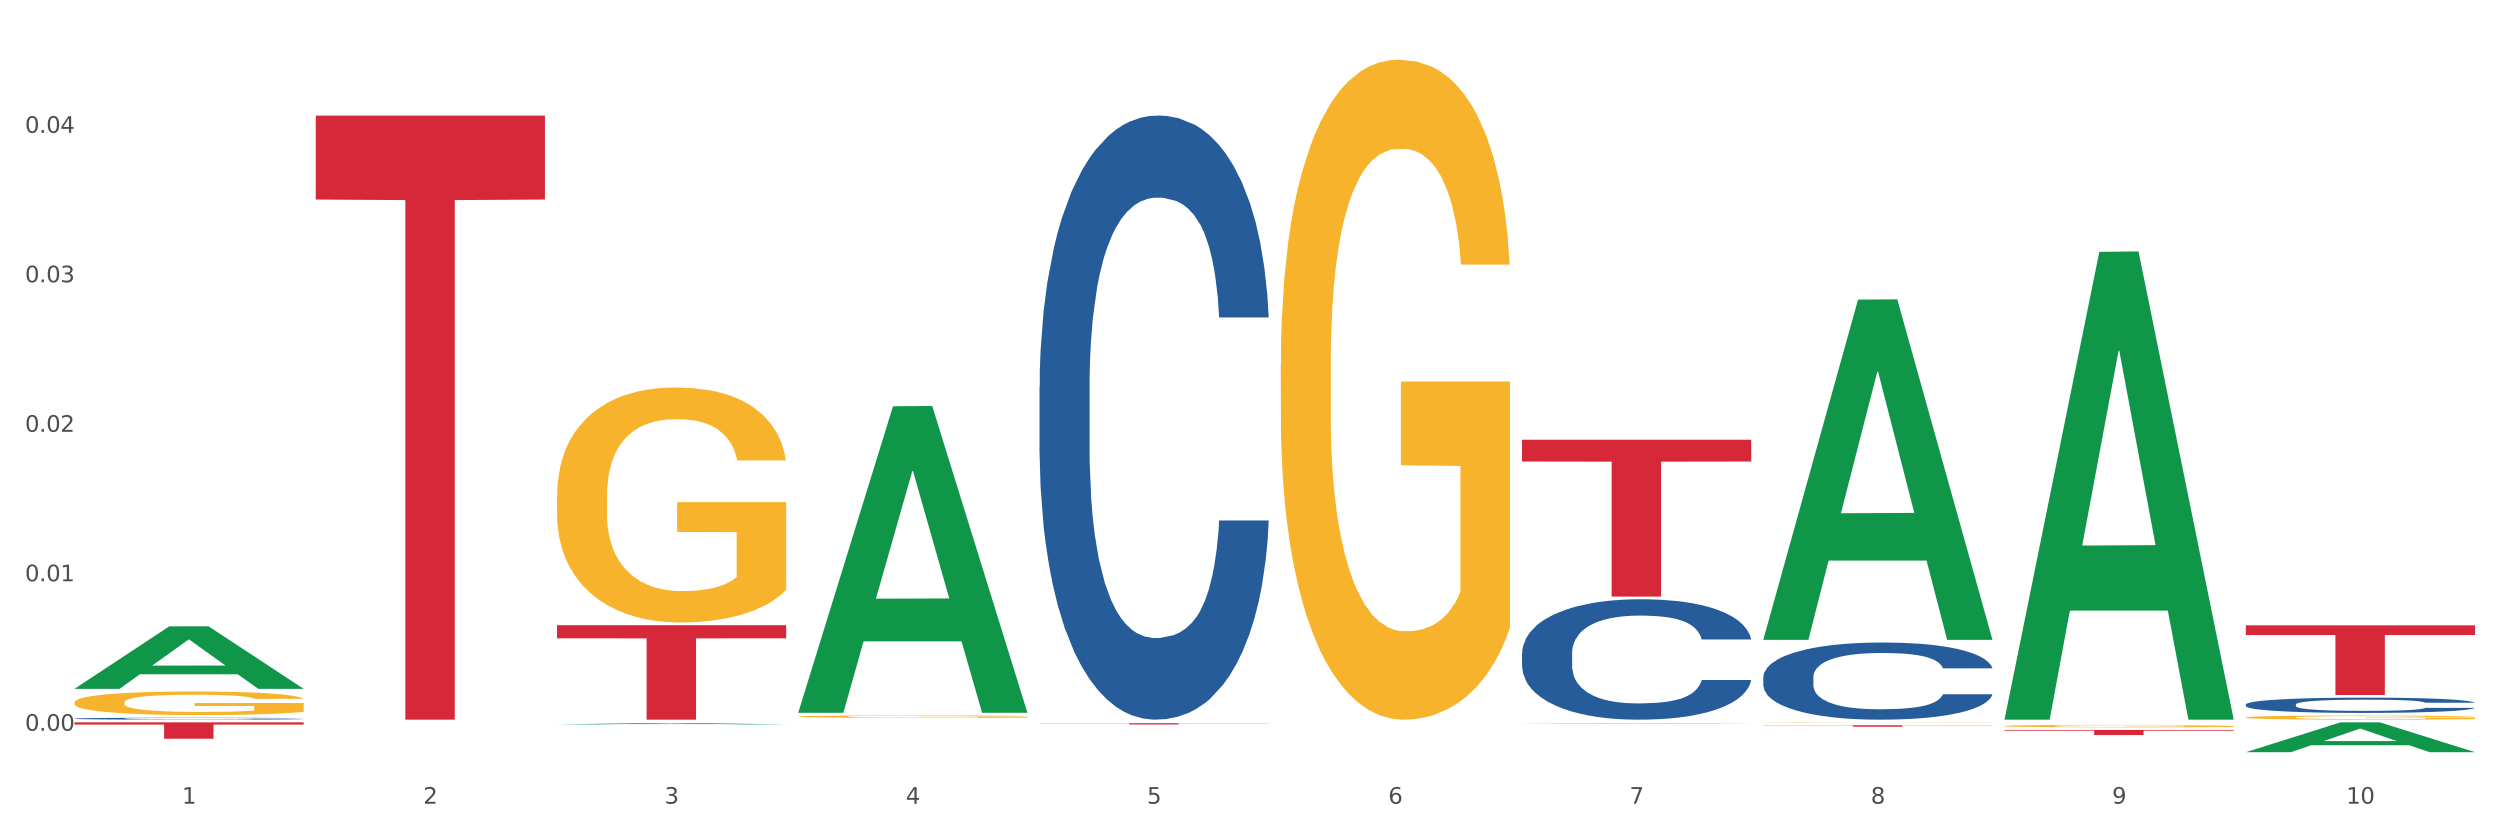
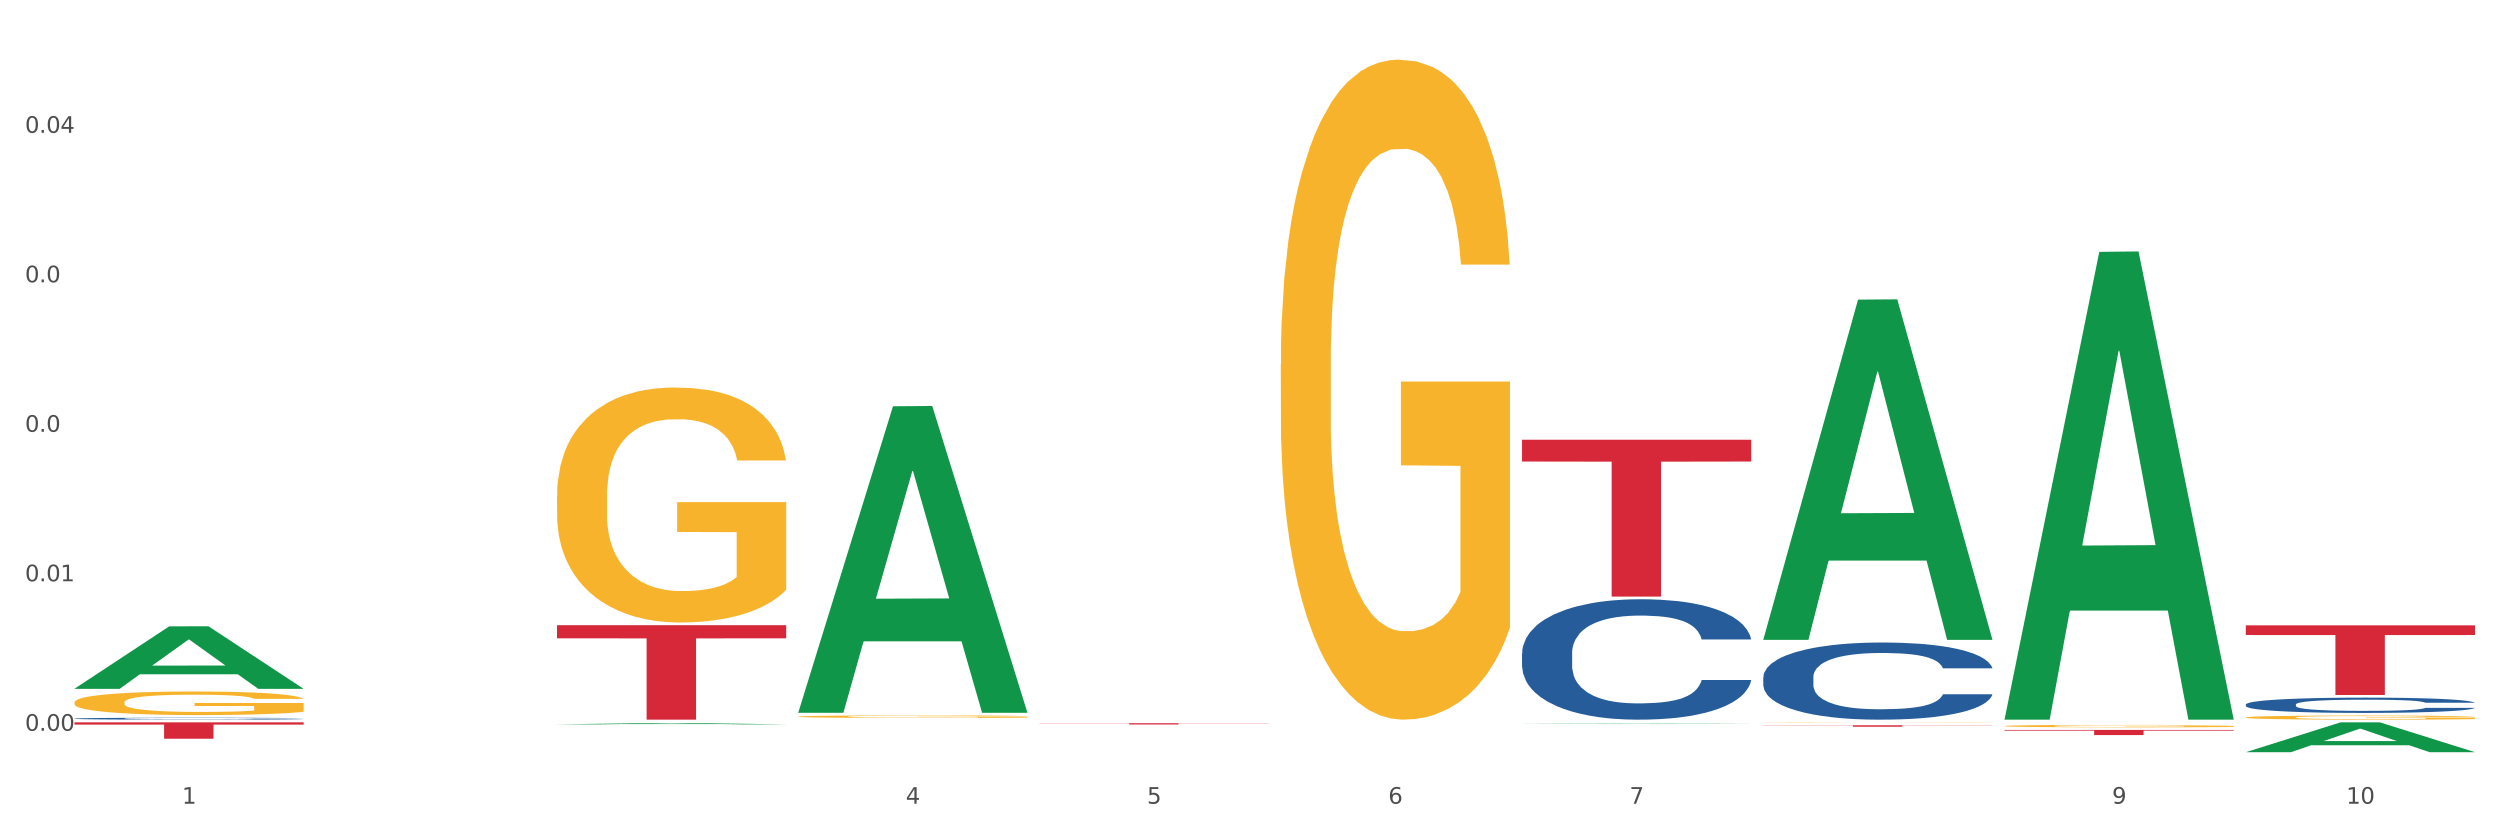
<svg xmlns="http://www.w3.org/2000/svg" xmlns:xlink="http://www.w3.org/1999/xlink" width="1080pt" height="360pt" viewBox="0 0 1080 360" version="1.1">
  <rect x="0" y="0" width="1080" height="360" fill="#333333" stroke="none" />
  <defs>
    <style type="text/css">*{stroke-linejoin: round; stroke-linecap: butt}</style>
  </defs>
  <g id="figure_1">
    <g id="patch_1">
      <path d="M 0 360  L 1080 360  L 1080 0  L 0 0  z " style="fill: #ffffff; stroke: #ffffff; stroke-linejoin: miter" />
    </g>
    <g id="axes_1">
      <g id="matplotlib.axis_1">
        <g id="xtick_1">
          <g id="text_1">
            <g style="fill: #4d4d4d" transform="translate(78.627 347.204) scale(0.096 -0.096)">
              <defs>
                <path id="DejaVuSans-31" d="M 794 531  L 1825 531  L 1825 4091  L 703 3866  L 703 4441  L 1819 4666  L 2450 4666  L 2450 531  L 3481 531  L 3481 0  L 794 0  L 794 531  z " transform="scale(0.016)" />
              </defs>
              <use xlink:href="#DejaVuSans-31" />
            </g>
          </g>
        </g>
        <g id="xtick_2">
          <g id="text_2">
            <g style="fill: #4d4d4d" transform="translate(182.851 347.204) scale(0.096 -0.096)">
              <defs>
-                 <path id="DejaVuSans-32" d="M 1228 531  L 3431 531  L 3431 0  L 469 0  L 469 531  Q 828 903 1448 1529  Q 2069 2156 2228 2338  Q 2531 2678 2651 2914  Q 2772 3150 2772 3378  Q 2772 3750 2511 3984  Q 2250 4219 1831 4219  Q 1534 4219 1204 4116  Q 875 4013 500 3803  L 500 4441  Q 881 4594 1212 4672  Q 1544 4750 1819 4750  Q 2544 4750 2975 4387  Q 3406 4025 3406 3419  Q 3406 3131 3298 2873  Q 3191 2616 2906 2266  Q 2828 2175 2409 1742  Q 1991 1309 1228 531  z " transform="scale(0.016)" />
-               </defs>
+                 </defs>
              <use xlink:href="#DejaVuSans-32" />
            </g>
          </g>
        </g>
        <g id="xtick_3">
          <g id="text_3">
            <g style="fill: #4d4d4d" transform="translate(287.074 347.204) scale(0.096 -0.096)">
              <defs>
-                 <path id="DejaVuSans-33" d="M 2597 2516  Q 3050 2419 3304 2112  Q 3559 1806 3559 1356  Q 3559 666 3084 287  Q 2609 -91 1734 -91  Q 1441 -91 1130 -33  Q 819 25 488 141  L 488 750  Q 750 597 1062 519  Q 1375 441 1716 441  Q 2309 441 2620 675  Q 2931 909 2931 1356  Q 2931 1769 2642 2001  Q 2353 2234 1838 2234  L 1294 2234  L 1294 2753  L 1863 2753  Q 2328 2753 2575 2939  Q 2822 3125 2822 3475  Q 2822 3834 2567 4026  Q 2313 4219 1838 4219  Q 1578 4219 1281 4162  Q 984 4106 628 3988  L 628 4550  Q 988 4650 1302 4700  Q 1616 4750 1894 4750  Q 2613 4750 3031 4423  Q 3450 4097 3450 3541  Q 3450 3153 3228 2886  Q 3006 2619 2597 2516  z " transform="scale(0.016)" />
-               </defs>
+                 </defs>
              <use xlink:href="#DejaVuSans-33" />
            </g>
          </g>
        </g>
        <g id="xtick_4">
          <g id="text_4">
            <g style="fill: #4d4d4d" transform="translate(391.298 347.204) scale(0.096 -0.096)">
              <defs>
                <path id="DejaVuSans-34" d="M 2419 4116  L 825 1625  L 2419 1625  L 2419 4116  z M 2253 4666  L 3047 4666  L 3047 1625  L 3713 1625  L 3713 1100  L 3047 1100  L 3047 0  L 2419 0  L 2419 1100  L 313 1100  L 313 1709  L 2253 4666  z " transform="scale(0.016)" />
              </defs>
              <use xlink:href="#DejaVuSans-34" />
            </g>
          </g>
        </g>
        <g id="xtick_5">
          <g id="text_5">
            <g style="fill: #4d4d4d" transform="translate(495.522 347.204) scale(0.096 -0.096)">
              <defs>
                <path id="DejaVuSans-35" d="M 691 4666  L 3169 4666  L 3169 4134  L 1269 4134  L 1269 2991  Q 1406 3038 1543 3061  Q 1681 3084 1819 3084  Q 2600 3084 3056 2656  Q 3513 2228 3513 1497  Q 3513 744 3044 326  Q 2575 -91 1722 -91  Q 1428 -91 1123 -41  Q 819 9 494 109  L 494 744  Q 775 591 1075 516  Q 1375 441 1709 441  Q 2250 441 2565 725  Q 2881 1009 2881 1497  Q 2881 1984 2565 2268  Q 2250 2553 1709 2553  Q 1456 2553 1204 2497  Q 953 2441 691 2322  L 691 4666  z " transform="scale(0.016)" />
              </defs>
              <use xlink:href="#DejaVuSans-35" />
            </g>
          </g>
        </g>
        <g id="xtick_6">
          <g id="text_6">
            <g style="fill: #4d4d4d" transform="translate(599.745 347.204) scale(0.096 -0.096)">
              <defs>
                <path id="DejaVuSans-36" d="M 2113 2584  Q 1688 2584 1439 2293  Q 1191 2003 1191 1497  Q 1191 994 1439 701  Q 1688 409 2113 409  Q 2538 409 2786 701  Q 3034 994 3034 1497  Q 3034 2003 2786 2293  Q 2538 2584 2113 2584  z M 3366 4563  L 3366 3988  Q 3128 4100 2886 4159  Q 2644 4219 2406 4219  Q 1781 4219 1451 3797  Q 1122 3375 1075 2522  Q 1259 2794 1537 2939  Q 1816 3084 2150 3084  Q 2853 3084 3261 2657  Q 3669 2231 3669 1497  Q 3669 778 3244 343  Q 2819 -91 2113 -91  Q 1303 -91 875 529  Q 447 1150 447 2328  Q 447 3434 972 4092  Q 1497 4750 2381 4750  Q 2619 4750 2861 4703  Q 3103 4656 3366 4563  z " transform="scale(0.016)" />
              </defs>
              <use xlink:href="#DejaVuSans-36" />
            </g>
          </g>
        </g>
        <g id="xtick_7">
          <g id="text_7">
            <g style="fill: #4d4d4d" transform="translate(703.969 347.204) scale(0.096 -0.096)">
              <defs>
                <path id="DejaVuSans-37" d="M 525 4666  L 3525 4666  L 3525 4397  L 1831 0  L 1172 0  L 2766 4134  L 525 4134  L 525 4666  z " transform="scale(0.016)" />
              </defs>
              <use xlink:href="#DejaVuSans-37" />
            </g>
          </g>
        </g>
        <g id="xtick_8">
          <g id="text_8">
            <g style="fill: #4d4d4d" transform="translate(808.193 347.204) scale(0.096 -0.096)">
              <defs>
-                 <path id="DejaVuSans-38" d="M 2034 2216  Q 1584 2216 1326 1975  Q 1069 1734 1069 1313  Q 1069 891 1326 650  Q 1584 409 2034 409  Q 2484 409 2743 651  Q 3003 894 3003 1313  Q 3003 1734 2745 1975  Q 2488 2216 2034 2216  z M 1403 2484  Q 997 2584 770 2862  Q 544 3141 544 3541  Q 544 4100 942 4425  Q 1341 4750 2034 4750  Q 2731 4750 3128 4425  Q 3525 4100 3525 3541  Q 3525 3141 3298 2862  Q 3072 2584 2669 2484  Q 3125 2378 3379 2068  Q 3634 1759 3634 1313  Q 3634 634 3220 271  Q 2806 -91 2034 -91  Q 1263 -91 848 271  Q 434 634 434 1313  Q 434 1759 690 2068  Q 947 2378 1403 2484  z M 1172 3481  Q 1172 3119 1398 2916  Q 1625 2713 2034 2713  Q 2441 2713 2670 2916  Q 2900 3119 2900 3481  Q 2900 3844 2670 4047  Q 2441 4250 2034 4250  Q 1625 4250 1398 4047  Q 1172 3844 1172 3481  z " transform="scale(0.016)" />
-               </defs>
+                 </defs>
              <use xlink:href="#DejaVuSans-38" />
            </g>
          </g>
        </g>
        <g id="xtick_9">
          <g id="text_9">
            <g style="fill: #4d4d4d" transform="translate(912.416 347.204) scale(0.096 -0.096)">
              <defs>
                <path id="DejaVuSans-39" d="M 703 97  L 703 672  Q 941 559 1184 500  Q 1428 441 1663 441  Q 2288 441 2617 861  Q 2947 1281 2994 2138  Q 2813 1869 2534 1725  Q 2256 1581 1919 1581  Q 1219 1581 811 2004  Q 403 2428 403 3163  Q 403 3881 828 4315  Q 1253 4750 1959 4750  Q 2769 4750 3195 4129  Q 3622 3509 3622 2328  Q 3622 1225 3098 567  Q 2575 -91 1691 -91  Q 1453 -91 1209 -44  Q 966 3 703 97  z M 1959 2075  Q 2384 2075 2632 2365  Q 2881 2656 2881 3163  Q 2881 3666 2632 3958  Q 2384 4250 1959 4250  Q 1534 4250 1286 3958  Q 1038 3666 1038 3163  Q 1038 2656 1286 2365  Q 1534 2075 1959 2075  z " transform="scale(0.016)" />
              </defs>
              <use xlink:href="#DejaVuSans-39" />
            </g>
          </g>
        </g>
        <g id="xtick_10">
          <g id="text_10">
            <g style="fill: #4d4d4d" transform="translate(1013.586 347.204) scale(0.096 -0.096)">
              <defs>
                <path id="DejaVuSans-30" d="M 2034 4250  Q 1547 4250 1301 3770  Q 1056 3291 1056 2328  Q 1056 1369 1301 889  Q 1547 409 2034 409  Q 2525 409 2770 889  Q 3016 1369 3016 2328  Q 3016 3291 2770 3770  Q 2525 4250 2034 4250  z M 2034 4750  Q 2819 4750 3233 4129  Q 3647 3509 3647 2328  Q 3647 1150 3233 529  Q 2819 -91 2034 -91  Q 1250 -91 836 529  Q 422 1150 422 2328  Q 422 3509 836 4129  Q 1250 4750 2034 4750  z " transform="scale(0.016)" />
              </defs>
              <use xlink:href="#DejaVuSans-31" />
              <use xlink:href="#DejaVuSans-30" transform="translate(63.623 0)" />
            </g>
          </g>
        </g>
        <g id="xtick_11" />
        <g id="xtick_12" />
        <g id="xtick_13" />
        <g id="xtick_14" />
        <g id="xtick_15" />
        <g id="xtick_16" />
        <g id="xtick_17" />
        <g id="xtick_18" />
        <g id="xtick_19" />
      </g>
      <g id="matplotlib.axis_2">
        <g id="ytick_1">
          <g id="text_11">
            <g style="fill: #4d4d4d" transform="translate(10.8 315.689) scale(0.096 -0.096)">
              <defs>
                <path id="DejaVuSans-2e" d="M 684 794  L 1344 794  L 1344 0  L 684 0  L 684 794  z " transform="scale(0.016)" />
              </defs>
              <use xlink:href="#DejaVuSans-30" />
              <use xlink:href="#DejaVuSans-2e" transform="translate(63.623 0)" />
              <use xlink:href="#DejaVuSans-30" transform="translate(95.41 0)" />
              <use xlink:href="#DejaVuSans-30" transform="translate(159.033 0)" />
            </g>
          </g>
        </g>
        <g id="ytick_2">
          <g id="text_12">
            <g style="fill: #4d4d4d" transform="translate(10.8 251.11) scale(0.096 -0.096)">
              <use xlink:href="#DejaVuSans-30" />
              <use xlink:href="#DejaVuSans-2e" transform="translate(63.623 0)" />
              <use xlink:href="#DejaVuSans-30" transform="translate(95.41 0)" />
              <use xlink:href="#DejaVuSans-31" transform="translate(159.033 0)" />
            </g>
          </g>
        </g>
        <g id="ytick_3">
          <g id="text_13">
            <g style="fill: #4d4d4d" transform="translate(10.8 186.53) scale(0.096 -0.096)">
              <use xlink:href="#DejaVuSans-30" />
              <use xlink:href="#DejaVuSans-2e" transform="translate(63.623 0)" />
              <use xlink:href="#DejaVuSans-30" transform="translate(95.41 0)" />
              <use xlink:href="#DejaVuSans-32" transform="translate(159.033 0)" />
            </g>
          </g>
        </g>
        <g id="ytick_4">
          <g id="text_14">
            <g style="fill: #4d4d4d" transform="translate(10.8 121.951) scale(0.096 -0.096)">
              <use xlink:href="#DejaVuSans-30" />
              <use xlink:href="#DejaVuSans-2e" transform="translate(63.623 0)" />
              <use xlink:href="#DejaVuSans-30" transform="translate(95.41 0)" />
              <use xlink:href="#DejaVuSans-33" transform="translate(159.033 0)" />
            </g>
          </g>
        </g>
        <g id="ytick_5">
          <g id="text_15">
            <g style="fill: #4d4d4d" transform="translate(10.8 57.372) scale(0.096 -0.096)">
              <use xlink:href="#DejaVuSans-30" />
              <use xlink:href="#DejaVuSans-2e" transform="translate(63.623 0)" />
              <use xlink:href="#DejaVuSans-30" transform="translate(95.41 0)" />
              <use xlink:href="#DejaVuSans-34" transform="translate(159.033 0)" />
            </g>
          </g>
        </g>
        <g id="ytick_6" />
        <g id="ytick_7" />
        <g id="ytick_8" />
        <g id="ytick_9" />
        <g id="ytick_10" />
      </g>
      <g id="PolyCollection_1">
-         <path d="M 32.175 297.543  L 32.277 297.518  L 73.107 270.574  L 90.051 270.549  L 131.187 297.594  L 111.589 297.594  L 102.709 291.296  L 60.552 291.296  L 60.246 291.398  L 51.671 297.594  L 32.175 297.594  L 32.175 297.543  L 65.86 287.538  L 97.401 287.512  L 81.783 276.313  L 81.579 276.263  L 81.375 276.339  L 65.758 287.512  L 65.86 287.538  L 32.175 297.543  z " clip-path="url(#p99b13e77d5)" style="fill: #109648" />
+         <path d="M 32.175 297.543  L 73.107 270.574  L 90.051 270.549  L 131.187 297.594  L 111.589 297.594  L 102.709 291.296  L 60.552 291.296  L 60.246 291.398  L 51.671 297.594  L 32.175 297.594  L 32.175 297.543  L 65.86 287.538  L 97.401 287.512  L 81.783 276.313  L 81.579 276.263  L 81.375 276.339  L 65.758 287.512  L 65.86 287.538  L 32.175 297.543  z " clip-path="url(#p99b13e77d5)" style="fill: #109648" />
        <path d="M 865.964 315.345  L 964.976 315.345  L 964.976 315.652  L 926.028 315.654  L 926.028 317.554  L 904.677 317.554  L 904.677 315.654  L 865.964 315.652  L 865.964 315.347  L 865.964 315.345  z " clip-path="url(#p99b13e77d5)" style="fill: #d62839" />
        <path d="M 761.74 313.318  L 860.753 313.318  L 860.753 313.405  L 821.805 313.406  L 821.805 313.945  L 800.454 313.945  L 800.454 313.406  L 761.74 313.405  L 761.74 313.319  L 761.74 313.318  z " clip-path="url(#p99b13e77d5)" style="fill: #d62839" />
        <path d="M 657.517 189.965  L 756.529 189.965  L 756.529 199.382  L 717.581 199.445  L 717.581 257.728  L 696.23 257.728  L 696.23 199.445  L 657.517 199.382  L 657.517 190.028  L 657.517 189.965  z " clip-path="url(#p99b13e77d5)" style="fill: #d62839" />
        <path d="M 449.069 312.427  L 548.082 312.427  L 548.082 312.504  L 509.134 312.504  L 509.134 312.978  L 487.783 312.978  L 487.783 312.504  L 449.069 312.504  L 449.069 312.428  L 449.069 312.427  z " clip-path="url(#p99b13e77d5)" style="fill: #d62839" />
        <path d="M 240.622 270.075  L 339.635 270.075  L 339.635 275.748  L 300.687 275.786  L 300.687 310.897  L 279.336 310.897  L 279.336 275.786  L 240.622 275.748  L 240.622 270.113  L 240.622 270.075  z " clip-path="url(#p99b13e77d5)" style="fill: #d62839" />
-         <path d="M 136.399 49.934  L 235.411 49.934  L 235.411 86.199  L 196.463 86.444  L 196.463 310.897  L 175.112 310.897  L 175.112 86.444  L 136.399 86.199  L 136.399 50.179  L 136.399 49.934  z " clip-path="url(#p99b13e77d5)" style="fill: #d62839" />
        <path d="M 32.175 310.435  L 32.292 310.434  L 32.292 310.412  L 32.643 310.383  L 33.931 310.33  L 35.569 310.289  L 38.378 310.242  L 39.899 310.222  L 41.889 310.199  L 45.985 310.163  L 50.667 310.133  L 53.944 310.116  L 56.401 310.105  L 61.902 310.086  L 65.062 310.078  L 68.339 310.071  L 71.148 310.066  L 75.829 310.061  L 79.575 310.059  L 83.905 310.058  L 87.533 310.059  L 92.331 310.062  L 99.354 310.071  L 102.045 310.076  L 105.674 310.085  L 109.419 310.098  L 112.462 310.11  L 115.973 310.127  L 119.601 310.15  L 123.112 310.18  L 125.57 310.206  L 127.559 310.235  L 129.315 310.269  L 130.602 310.307  L 131.187 310.338  L 109.77 310.338  L 109.185 310.31  L 108.014 310.279  L 106.844 310.258  L 105.557 310.242  L 103.567 310.222  L 101.811 310.21  L 98.886 310.196  L 96.194 310.186  L 93.97 310.181  L 91.278 310.176  L 85.543 310.172  L 81.447 310.172  L 78.872 310.173  L 75.712 310.177  L 73.021 310.183  L 69.861 310.192  L 67.403 310.202  L 64.945 310.215  L 63.541 310.224  L 61.434 310.241  L 60.03 310.255  L 58.157 310.278  L 57.104 310.295  L 55.231 310.339  L 54.412 310.371  L 54.061 310.393  L 53.827 310.418  L 53.827 310.537  L 54.529 310.591  L 55.114 310.614  L 56.05 310.64  L 57.806 310.674  L 60.381 310.707  L 63.072 310.73  L 65.296 310.745  L 67.403 310.756  L 69.509 310.764  L 72.084 310.772  L 74.191 310.776  L 77.351 310.781  L 81.096 310.783  L 84.022 310.783  L 89.991 310.779  L 92.683 310.776  L 95.257 310.77  L 98.066 310.762  L 100.29 310.753  L 101.577 310.746  L 103.684 310.731  L 105.322 310.716  L 106.727 310.698  L 107.663 310.683  L 108.717 310.66  L 109.536 310.634  L 109.77 310.62  L 131.187 310.62  L 130.719 310.648  L 129.9 310.674  L 128.262 310.71  L 126.974 310.731  L 124.985 310.756  L 122.878 310.778  L 119.952 310.802  L 117.26 310.819  L 114.451 310.835  L 111.408 310.848  L 105.908 310.868  L 103.918 310.873  L 99.705 310.882  L 96.428 310.887  L 91.629 310.893  L 86.714 310.896  L 81.564 310.897  L 77 310.895  L 71.967 310.89  L 68.807 310.886  L 65.296 310.879  L 61.2 310.868  L 57.338 310.855  L 53.71 310.84  L 50.316 310.822  L 47.156 310.802  L 43.059 310.769  L 40.016 310.737  L 37.793 310.707  L 36.271 310.682  L 34.75 310.65  L 33.931 310.628  L 32.643 310.574  L 32.175 310.524  L 32.175 310.435  z " clip-path="url(#p99b13e77d5)" style="fill: #255c99" />
-         <path d="M 449.069 167.17  L 449.187 166.931  L 449.187 160.257  L 449.538 151.2  L 450.825 134.515  L 452.464 121.882  L 455.272 107.104  L 456.794 100.907  L 458.783 93.995  L 462.88 82.792  L 467.561 73.258  L 470.838 68.014  L 473.296 64.678  L 478.797 58.719  L 481.957 56.097  L 485.234 53.952  L 488.042 52.522  L 492.724 50.853  L 496.469 50.138  L 500.799 49.9  L 504.427 50.138  L 509.226 51.091  L 516.248 53.952  L 518.94 55.62  L 522.568 58.48  L 526.313 62.294  L 529.356 66.108  L 532.867 71.59  L 536.495 78.74  L 540.006 87.798  L 542.464 96.14  L 544.454 104.959  L 546.209 115.685  L 547.497 127.364  L 548.082 137.137  L 526.664 137.137  L 526.079 128.318  L 524.909 118.784  L 523.738 112.348  L 522.451 107.104  L 520.461 101.146  L 518.706 97.332  L 515.78 92.803  L 513.088 89.943  L 510.864 88.275  L 508.173 86.844  L 502.438 85.414  L 498.342 85.414  L 495.767 85.891  L 492.607 87.083  L 489.915 88.751  L 486.755 91.611  L 484.297 94.71  L 481.84 98.762  L 480.435 101.622  L 478.328 106.866  L 476.924 111.156  L 475.051 118.545  L 473.998 123.789  L 472.126 137.375  L 471.306 147.386  L 470.955 154.298  L 470.721 161.926  L 470.721 199.109  L 471.423 215.794  L 472.009 222.944  L 472.945 231.048  L 474.7 241.536  L 477.275 251.785  L 479.967 259.174  L 482.191 263.703  L 484.297 267.04  L 486.404 269.661  L 488.979 272.045  L 491.085 273.475  L 494.245 274.905  L 497.991 275.62  L 500.916 275.62  L 506.885 274.429  L 509.577 273.237  L 512.152 271.568  L 514.961 268.946  L 517.184 266.086  L 518.472 263.941  L 520.578 259.412  L 522.217 254.645  L 523.621 249.163  L 524.558 244.396  L 525.611 237.245  L 526.43 229.141  L 526.664 224.851  L 548.082 224.851  L 547.614 233.432  L 546.795 241.774  L 545.156 252.977  L 543.869 259.412  L 541.879 267.278  L 539.772 273.952  L 536.846 281.341  L 534.155 286.823  L 531.346 291.59  L 528.303 295.88  L 522.802 301.839  L 520.813 303.508  L 516.599 306.368  L 513.322 308.036  L 508.524 309.705  L 503.608 310.658  L 498.459 310.897  L 493.894 310.42  L 488.862 308.99  L 485.702 307.56  L 482.191 305.414  L 478.094 302.078  L 474.232 298.026  L 470.604 293.258  L 467.21 287.776  L 464.05 281.579  L 459.954 271.33  L 456.911 261.319  L 454.687 252.023  L 453.166 244.158  L 451.644 234.147  L 450.825 227.235  L 449.538 210.55  L 449.069 195.057  L 449.069 167.17  z " clip-path="url(#p99b13e77d5)" style="fill: #255c99" />
        <path d="M 657.517 282.248  L 657.634 282.201  L 657.634 280.87  L 657.985 279.065  L 659.272 275.739  L 660.911 273.221  L 663.72 270.276  L 665.241 269.04  L 667.231 267.663  L 671.327 265.43  L 676.008 263.529  L 679.285 262.484  L 681.743 261.819  L 687.244 260.631  L 690.404 260.109  L 693.681 259.681  L 696.49 259.396  L 701.171 259.063  L 704.916 258.921  L 709.247 258.873  L 712.875 258.921  L 717.673 259.111  L 724.695 259.681  L 727.387 260.014  L 731.015 260.584  L 734.76 261.344  L 737.803 262.104  L 741.314 263.197  L 744.943 264.622  L 748.454 266.427  L 750.911 268.09  L 752.901 269.848  L 754.657 271.986  L 755.944 274.314  L 756.529 276.262  L 735.112 276.262  L 734.526 274.504  L 733.356 272.604  L 732.186 271.321  L 730.898 270.276  L 728.909 269.088  L 727.153 268.328  L 724.227 267.425  L 721.535 266.855  L 719.312 266.522  L 716.62 266.237  L 710.885 265.952  L 706.789 265.952  L 704.214 266.047  L 701.054 266.285  L 698.362 266.617  L 695.202 267.188  L 692.745 267.805  L 690.287 268.613  L 688.882 269.183  L 686.776 270.228  L 685.371 271.083  L 683.499 272.556  L 682.445 273.601  L 680.573 276.309  L 679.754 278.305  L 679.402 279.683  L 679.168 281.203  L 679.168 288.615  L 679.871 291.94  L 680.456 293.365  L 681.392 294.981  L 683.148 297.071  L 685.722 299.114  L 688.414 300.587  L 690.638 301.49  L 692.745 302.155  L 694.851 302.677  L 697.426 303.153  L 699.533 303.438  L 702.693 303.723  L 706.438 303.865  L 709.364 303.865  L 715.332 303.628  L 718.024 303.39  L 720.599 303.057  L 723.408 302.535  L 725.632 301.965  L 726.919 301.537  L 729.026 300.634  L 730.664 299.684  L 732.069 298.592  L 733.005 297.641  L 734.058 296.216  L 734.877 294.601  L 735.112 293.746  L 756.529 293.746  L 756.061 295.456  L 755.242 297.119  L 753.603 299.352  L 752.316 300.634  L 750.326 302.202  L 748.22 303.533  L 745.294 305.005  L 742.602 306.098  L 739.793 307.048  L 736.75 307.903  L 731.249 309.091  L 729.26 309.424  L 725.046 309.994  L 721.769 310.326  L 716.971 310.659  L 712.055 310.849  L 706.906 310.897  L 702.341 310.802  L 697.309 310.517  L 694.149 310.231  L 690.638 309.804  L 686.542 309.139  L 682.679 308.331  L 679.051 307.381  L 675.657 306.288  L 672.497 305.053  L 668.401 303.01  L 665.358 301.015  L 663.134 299.162  L 661.613 297.594  L 660.091 295.598  L 659.272 294.221  L 657.985 290.895  L 657.517 287.807  L 657.517 282.248  z " clip-path="url(#p99b13e77d5)" style="fill: #255c99" />
        <path d="M 761.74 292.544  L 761.857 292.514  L 761.857 291.662  L 762.208 290.505  L 763.496 288.375  L 765.134 286.761  L 767.943 284.874  L 769.465 284.083  L 771.454 283.201  L 775.551 281.77  L 780.232 280.553  L 783.509 279.883  L 785.967 279.457  L 791.467 278.696  L 794.627 278.361  L 797.904 278.087  L 800.713 277.905  L 805.395 277.692  L 809.14 277.6  L 813.47 277.57  L 817.098 277.6  L 821.897 277.722  L 828.919 278.087  L 831.611 278.3  L 835.239 278.666  L 838.984 279.153  L 842.027 279.64  L 845.538 280.34  L 849.166 281.253  L 852.677 282.409  L 855.135 283.474  L 857.125 284.601  L 858.88 285.97  L 860.168 287.461  L 860.753 288.709  L 839.335 288.709  L 838.75 287.583  L 837.58 286.366  L 836.409 285.544  L 835.122 284.874  L 833.132 284.114  L 831.377 283.627  L 828.451 283.048  L 825.759 282.683  L 823.535 282.47  L 820.843 282.287  L 815.109 282.105  L 811.012 282.105  L 808.438 282.166  L 805.278 282.318  L 802.586 282.531  L 799.426 282.896  L 796.968 283.292  L 794.51 283.809  L 793.106 284.174  L 790.999 284.844  L 789.595 285.392  L 787.722 286.335  L 786.669 287.005  L 784.796 288.74  L 783.977 290.018  L 783.626 290.901  L 783.392 291.875  L 783.392 296.622  L 784.094 298.753  L 784.679 299.666  L 785.616 300.701  L 787.371 302.04  L 789.946 303.349  L 792.638 304.292  L 794.862 304.87  L 796.968 305.297  L 799.075 305.631  L 801.65 305.936  L 803.756 306.118  L 806.916 306.301  L 810.661 306.392  L 813.587 306.392  L 819.556 306.24  L 822.248 306.088  L 824.823 305.875  L 827.632 305.54  L 829.855 305.175  L 831.143 304.901  L 833.249 304.323  L 834.888 303.714  L 836.292 303.014  L 837.229 302.405  L 838.282 301.492  L 839.101 300.457  L 839.335 299.909  L 860.753 299.909  L 860.285 301.005  L 859.465 302.07  L 857.827 303.501  L 856.539 304.323  L 854.55 305.327  L 852.443 306.179  L 849.517 307.123  L 846.825 307.823  L 844.017 308.431  L 840.974 308.979  L 835.473 309.74  L 833.483 309.953  L 829.27 310.318  L 825.993 310.531  L 821.195 310.744  L 816.279 310.866  L 811.13 310.897  L 806.565 310.836  L 801.533 310.653  L 798.373 310.471  L 794.862 310.197  L 790.765 309.771  L 786.903 309.253  L 783.275 308.644  L 779.881 307.944  L 776.721 307.153  L 772.625 305.844  L 769.582 304.566  L 767.358 303.379  L 765.837 302.375  L 764.315 301.096  L 763.496 300.214  L 762.208 298.083  L 761.74 296.105  L 761.74 292.544  z " clip-path="url(#p99b13e77d5)" style="fill: #255c99" />
        <path d="M 970.188 304.342  L 970.305 304.336  L 970.305 304.168  L 970.656 303.938  L 971.943 303.516  L 973.582 303.197  L 976.39 302.823  L 977.912 302.666  L 979.902 302.492  L 983.998 302.208  L 988.679 301.967  L 991.956 301.835  L 994.414 301.75  L 999.915 301.599  L 1003.075 301.533  L 1006.352 301.479  L 1009.161 301.443  L 1013.842 301.4  L 1017.587 301.382  L 1021.917 301.376  L 1025.546 301.382  L 1030.344 301.406  L 1037.366 301.479  L 1040.058 301.521  L 1043.686 301.593  L 1047.431 301.69  L 1050.474 301.786  L 1053.985 301.925  L 1057.613 302.106  L 1061.125 302.335  L 1063.582 302.546  L 1065.572 302.769  L 1067.327 303.04  L 1068.615 303.336  L 1069.2 303.583  L 1047.782 303.583  L 1047.197 303.36  L 1046.027 303.119  L 1044.857 302.956  L 1043.569 302.823  L 1041.58 302.672  L 1039.824 302.576  L 1036.898 302.461  L 1034.206 302.389  L 1031.983 302.347  L 1029.291 302.311  L 1023.556 302.275  L 1019.46 302.275  L 1016.885 302.287  L 1013.725 302.317  L 1011.033 302.359  L 1007.873 302.431  L 1005.415 302.51  L 1002.958 302.612  L 1001.553 302.685  L 999.447 302.817  L 998.042 302.926  L 996.17 303.113  L 995.116 303.245  L 993.244 303.589  L 992.424 303.842  L 992.073 304.017  L 991.839 304.21  L 991.839 305.15  L 992.541 305.572  L 993.127 305.753  L 994.063 305.958  L 995.818 306.223  L 998.393 306.483  L 1001.085 306.669  L 1003.309 306.784  L 1005.415 306.868  L 1007.522 306.935  L 1010.097 306.995  L 1012.203 307.031  L 1015.363 307.067  L 1019.109 307.085  L 1022.035 307.085  L 1028.003 307.055  L 1030.695 307.025  L 1033.27 306.983  L 1036.079 306.917  L 1038.303 306.844  L 1039.59 306.79  L 1041.697 306.675  L 1043.335 306.555  L 1044.739 306.416  L 1045.676 306.296  L 1046.729 306.115  L 1047.548 305.91  L 1047.782 305.801  L 1069.2 305.801  L 1068.732 306.018  L 1067.913 306.229  L 1066.274 306.513  L 1064.987 306.675  L 1062.997 306.874  L 1060.89 307.043  L 1057.965 307.23  L 1055.273 307.369  L 1052.464 307.489  L 1049.421 307.598  L 1043.92 307.749  L 1041.931 307.791  L 1037.717 307.863  L 1034.44 307.905  L 1029.642 307.947  L 1024.726 307.972  L 1019.577 307.978  L 1015.012 307.966  L 1009.98 307.929  L 1006.82 307.893  L 1003.309 307.839  L 999.212 307.755  L 995.35 307.652  L 991.722 307.532  L 988.328 307.393  L 985.168 307.236  L 981.072 306.977  L 978.029 306.724  L 975.805 306.489  L 974.284 306.29  L 972.762 306.036  L 971.943 305.862  L 970.656 305.44  L 970.188 305.048  L 970.188 304.342  z " clip-path="url(#p99b13e77d5)" style="fill: #255c99" />
        <path d="M 32.175 312.042  L 131.187 312.042  L 131.187 313.028  L 92.239 313.035  L 92.239 319.142  L 70.888 319.142  L 70.888 313.035  L 32.175 313.028  L 32.175 312.048  L 32.175 312.042  z " clip-path="url(#p99b13e77d5)" style="fill: #d62839" />
        <path d="M 970.188 309.942  L 970.304 309.941  L 970.304 309.883  L 970.538 309.832  L 971.707 309.711  L 973.461 309.61  L 974.747 309.557  L 976.032 309.513  L 977.552 309.469  L 979.422 309.424  L 982.813 309.358  L 984.917 309.324  L 987.488 309.288  L 992.164 309.236  L 995.554 309.207  L 999.061 309.183  L 1004.789 309.154  L 1008.53 309.141  L 1012.505 309.131  L 1017.297 309.124  L 1020.921 309.123  L 1028.87 309.128  L 1035.65 309.142  L 1038.923 309.154  L 1043.132 309.173  L 1045.353 309.186  L 1048.977 309.212  L 1052.717 309.246  L 1055.289 309.275  L 1059.147 309.33  L 1062.069 309.385  L 1064.758 309.453  L 1066.161 309.5  L 1067.213 309.544  L 1068.148 309.594  L 1069.083 309.674  L 1048.041 309.674  L 1047.223 309.617  L 1045.937 309.563  L 1044.067 309.512  L 1042.43 309.479  L 1039.625 309.439  L 1037.053 309.413  L 1034.364 309.393  L 1031.091 309.377  L 1028.52 309.369  L 1024.896 309.363  L 1017.765 309.364  L 1012.972 309.377  L 1009.699 309.393  L 1007.595 309.408  L 1005.724 309.424  L 1003.62 309.447  L 1001.165 309.481  L 999.412 309.512  L 997.659 309.55  L 996.256 309.589  L 994.97 309.635  L 993.918 309.683  L 993.1 309.733  L 992.398 309.795  L 991.814 309.897  L 991.814 310.119  L 992.047 310.169  L 992.632 310.236  L 993.333 310.286  L 994.502 310.346  L 995.554 310.386  L 997.542 310.445  L 999.763 310.493  L 1001.516 310.524  L 1003.27 310.55  L 1006.309 310.586  L 1009.699 310.615  L 1012.621 310.633  L 1016.596 310.649  L 1019.285 310.655  L 1021.623 310.658  L 1027.351 310.658  L 1031.442 310.654  L 1036.001 310.642  L 1039.508 310.628  L 1042.43 310.61  L 1045.704 310.581  L 1047.808 310.553  L 1047.808 310.215  L 1022.09 310.213  L 1022.09 309.988  L 1069.2 309.988  L 1069.2 310.649  L 1067.213 310.683  L 1064.992 310.714  L 1062.654 310.741  L 1059.147 310.775  L 1054.938 310.808  L 1051.198 310.83  L 1047.223 310.85  L 1042.547 310.867  L 1036.469 310.884  L 1032.728 310.89  L 1028.052 310.895  L 1022.558 310.897  L 1017.765 310.893  L 1013.089 310.885  L 1008.179 310.871  L 1003.387 310.85  L 999.763 310.829  L 996.139 310.803  L 992.281 310.769  L 989.242 310.736  L 986.904 310.707  L 984.332 310.67  L 981.527 310.621  L 979.422 310.577  L 977.552 310.532  L 975.565 310.474  L 974.162 310.424  L 972.759 310.36  L 971.941 310.313  L 971.006 310.241  L 970.304 310.138  L 970.188 309.942  z " clip-path="url(#p99b13e77d5)" style="fill: #f7b32b" />
        <path d="M 865.964 313.643  L 866.081 313.642  L 866.081 313.608  L 866.315 313.579  L 867.484 313.508  L 869.237 313.449  L 870.523 313.418  L 871.809 313.393  L 873.329 313.367  L 875.199 313.341  L 878.589 313.302  L 880.693 313.282  L 883.265 313.261  L 887.941 313.231  L 891.331 313.214  L 894.838 313.2  L 900.566 313.183  L 904.306 313.175  L 908.281 313.169  L 913.074 313.166  L 916.698 313.165  L 924.647 313.168  L 931.427 313.176  L 934.7 313.183  L 938.908 313.194  L 941.129 313.202  L 944.753 313.217  L 948.494 313.237  L 951.066 313.254  L 954.923 313.286  L 957.846 313.318  L 960.534 313.358  L 961.937 313.385  L 962.989 313.411  L 963.924 313.44  L 964.859 313.486  L 943.818 313.486  L 943 313.453  L 941.714 313.422  L 939.843 313.392  L 938.207 313.373  L 935.401 313.349  L 932.829 313.334  L 930.141 313.323  L 926.868 313.313  L 924.296 313.308  L 920.672 313.305  L 913.541 313.306  L 908.749 313.313  L 905.475 313.323  L 903.371 313.331  L 901.501 313.341  L 899.397 313.354  L 896.942 313.374  L 895.188 313.392  L 893.435 313.414  L 892.032 313.437  L 890.746 313.464  L 889.694 313.492  L 888.876 313.521  L 888.175 313.557  L 887.59 313.617  L 887.59 313.746  L 887.824 313.776  L 888.408 313.814  L 889.11 313.844  L 890.279 313.879  L 891.331 313.902  L 893.318 313.936  L 895.539 313.965  L 897.293 313.983  L 899.046 313.998  L 902.085 314.019  L 905.475 314.036  L 908.398 314.046  L 912.372 314.056  L 915.061 314.059  L 917.399 314.061  L 923.127 314.061  L 927.218 314.058  L 931.777 314.052  L 935.284 314.043  L 938.207 314.033  L 941.48 314.016  L 943.584 314  L 943.584 313.802  L 917.867 313.801  L 917.867 313.67  L 964.976 313.67  L 964.976 314.056  L 962.989 314.075  L 960.768 314.093  L 958.43 314.109  L 954.923 314.129  L 950.715 314.148  L 946.974 314.161  L 943 314.173  L 938.324 314.183  L 932.245 314.193  L 928.504 314.196  L 923.828 314.199  L 918.334 314.2  L 913.541 314.198  L 908.865 314.194  L 903.956 314.185  L 899.163 314.173  L 895.539 314.16  L 891.915 314.145  L 888.058 314.125  L 885.018 314.107  L 882.68 314.09  L 880.109 314.068  L 877.303 314.039  L 875.199 314.014  L 873.329 313.987  L 871.341 313.953  L 869.938 313.924  L 868.536 313.887  L 867.717 313.86  L 866.782 313.817  L 866.081 313.758  L 865.964 313.643  z " clip-path="url(#p99b13e77d5)" style="fill: #f7b32b" />
        <path d="M 761.74 312.102  L 761.857 312.102  L 761.857 312.098  L 762.091 312.094  L 763.26 312.085  L 765.013 312.078  L 766.299 312.074  L 767.585 312.071  L 769.105 312.067  L 770.975 312.064  L 774.365 312.059  L 776.469 312.057  L 779.041 312.054  L 783.717 312.05  L 787.107 312.048  L 790.614 312.046  L 796.342 312.044  L 800.083 312.043  L 804.057 312.042  L 808.85 312.042  L 812.474 312.042  L 820.423 312.042  L 827.203 312.043  L 830.476 312.044  L 834.685 312.045  L 836.906 312.046  L 840.529 312.048  L 844.27 312.051  L 846.842 312.053  L 850.7 312.057  L 853.622 312.061  L 856.311 312.066  L 857.713 312.07  L 858.766 312.073  L 859.701 312.077  L 860.636 312.082  L 839.594 312.082  L 838.776 312.078  L 837.49 312.074  L 835.62 312.07  L 833.983 312.068  L 831.178 312.065  L 828.606 312.063  L 825.917 312.062  L 822.644 312.061  L 820.072 312.06  L 816.448 312.059  L 809.318 312.06  L 804.525 312.061  L 801.252 312.062  L 799.148 312.063  L 797.277 312.064  L 795.173 312.066  L 792.718 312.068  L 790.965 312.07  L 789.211 312.073  L 787.809 312.076  L 786.523 312.08  L 785.471 312.083  L 784.652 312.087  L 783.951 312.091  L 783.366 312.099  L 783.366 312.115  L 783.6 312.119  L 784.185 312.124  L 784.886 312.128  L 786.055 312.132  L 787.107 312.135  L 789.094 312.14  L 791.315 312.143  L 793.069 312.145  L 794.822 312.147  L 797.862 312.15  L 801.252 312.152  L 804.174 312.153  L 808.149 312.155  L 810.837 312.155  L 813.175 312.155  L 818.903 312.155  L 822.995 312.155  L 827.554 312.154  L 831.061 312.153  L 833.983 312.152  L 837.256 312.15  L 839.36 312.148  L 839.36 312.122  L 813.643 312.122  L 813.643 312.106  L 860.753 312.106  L 860.753 312.155  L 858.766 312.157  L 856.544 312.159  L 854.206 312.161  L 850.7 312.164  L 846.491 312.166  L 842.751 312.168  L 838.776 312.169  L 834.1 312.171  L 828.021 312.172  L 824.281 312.172  L 819.605 312.173  L 814.111 312.173  L 809.318 312.173  L 804.642 312.172  L 799.732 312.171  L 794.939 312.169  L 791.315 312.168  L 787.692 312.166  L 783.834 312.163  L 780.795 312.161  L 778.457 312.159  L 775.885 312.156  L 773.079 312.153  L 770.975 312.149  L 769.105 312.146  L 767.118 312.142  L 765.715 312.138  L 764.312 312.133  L 763.494 312.13  L 762.559 312.124  L 761.857 312.117  L 761.74 312.102  z " clip-path="url(#p99b13e77d5)" style="fill: #f7b32b" />
        <path d="M 553.293 157.521  L 553.41 157.261  L 553.41 147.887  L 553.644 139.814  L 554.813 120.284  L 556.566 104.14  L 557.852 95.546  L 559.138 88.516  L 560.658 81.485  L 562.528 74.194  L 565.918 63.517  L 568.022 58.049  L 570.594 52.32  L 575.27 43.987  L 578.66 39.3  L 582.167 35.394  L 587.895 30.707  L 591.636 28.624  L 595.61 27.061  L 600.403 26.02  L 604.027 25.759  L 611.976 26.541  L 618.756 28.884  L 622.029 30.707  L 626.237 33.832  L 628.458 35.915  L 632.082 40.081  L 635.823 45.55  L 638.395 50.237  L 642.252 59.091  L 645.175 67.944  L 647.863 78.881  L 649.266 86.433  L 650.318 93.463  L 651.253 101.536  L 652.189 114.295  L 631.147 114.295  L 630.329 105.181  L 629.043 96.588  L 627.173 88.255  L 625.536 83.047  L 622.73 76.537  L 620.159 72.371  L 617.47 69.246  L 614.197 66.642  L 611.625 65.34  L 608.001 64.299  L 600.87 64.559  L 596.078 66.642  L 592.805 69.246  L 590.7 71.59  L 588.83 74.194  L 586.726 77.839  L 584.271 83.308  L 582.518 88.255  L 580.764 94.505  L 579.361 100.754  L 578.075 108.046  L 577.023 115.858  L 576.205 123.93  L 575.504 133.825  L 574.919 150.23  L 574.919 185.905  L 575.153 193.977  L 575.737 204.654  L 576.439 212.726  L 577.608 222.361  L 578.66 228.871  L 580.647 238.245  L 582.868 246.057  L 584.622 251.005  L 586.375 255.171  L 589.415 260.9  L 592.805 265.587  L 595.727 268.452  L 599.702 271.056  L 602.39 272.097  L 604.728 272.618  L 610.456 272.618  L 614.548 271.837  L 619.107 270.014  L 622.613 267.67  L 625.536 264.806  L 628.809 260.119  L 630.913 255.692  L 630.913 201.269  L 605.196 201.008  L 605.196 164.813  L 652.306 164.813  L 652.306 271.056  L 650.318 276.524  L 648.097 281.472  L 645.759 285.898  L 642.252 291.367  L 638.044 296.575  L 634.303 300.22  L 630.329 303.345  L 625.653 306.209  L 619.574 308.813  L 615.833 309.855  L 611.158 310.636  L 605.663 310.897  L 600.87 310.376  L 596.195 309.074  L 591.285 306.73  L 586.492 303.345  L 582.868 299.96  L 579.244 295.793  L 575.387 290.325  L 572.347 285.117  L 570.009 280.43  L 567.438 274.441  L 564.632 266.629  L 562.528 259.598  L 560.658 252.307  L 558.67 242.932  L 557.268 234.86  L 555.865 224.704  L 555.047 217.153  L 554.111 205.435  L 553.41 189.03  L 553.293 157.521  z " clip-path="url(#p99b13e77d5)" style="fill: #f7b32b" />
        <path d="M 344.846 309.565  L 344.963 309.564  L 344.963 309.528  L 345.197 309.498  L 346.366 309.425  L 348.119 309.364  L 349.405 309.332  L 350.691 309.306  L 352.21 309.279  L 354.081 309.252  L 357.471 309.212  L 359.575 309.191  L 362.147 309.17  L 366.823 309.139  L 370.213 309.121  L 373.72 309.106  L 379.448 309.089  L 383.188 309.081  L 387.163 309.075  L 391.956 309.071  L 395.579 309.07  L 403.529 309.073  L 410.309 309.082  L 413.582 309.089  L 417.79 309.101  L 420.011 309.108  L 423.635 309.124  L 427.376 309.144  L 429.947 309.162  L 433.805 309.195  L 436.728 309.228  L 439.416 309.27  L 440.819 309.298  L 441.871 309.324  L 442.806 309.355  L 443.741 309.402  L 422.7 309.402  L 421.882 309.368  L 420.596 309.336  L 418.725 309.305  L 417.089 309.285  L 414.283 309.261  L 411.711 309.245  L 409.023 309.233  L 405.75 309.224  L 403.178 309.219  L 399.554 309.215  L 392.423 309.216  L 387.63 309.224  L 384.357 309.233  L 382.253 309.242  L 380.383 309.252  L 378.279 309.266  L 375.824 309.286  L 374.07 309.305  L 372.317 309.328  L 370.914 309.352  L 369.628 309.379  L 368.576 309.408  L 367.758 309.439  L 367.056 309.476  L 366.472 309.537  L 366.472 309.671  L 366.706 309.701  L 367.29 309.741  L 367.992 309.772  L 369.161 309.808  L 370.213 309.832  L 372.2 309.867  L 374.421 309.897  L 376.174 309.915  L 377.928 309.931  L 380.967 309.952  L 384.357 309.97  L 387.28 309.981  L 391.254 309.99  L 393.943 309.994  L 396.281 309.996  L 402.009 309.996  L 406.1 309.993  L 410.659 309.987  L 414.166 309.978  L 417.089 309.967  L 420.362 309.949  L 422.466 309.933  L 422.466 309.729  L 396.748 309.728  L 396.748 309.592  L 443.858 309.592  L 443.858 309.99  L 441.871 310.011  L 439.65 310.03  L 437.312 310.046  L 433.805 310.067  L 429.597 310.086  L 425.856 310.1  L 421.882 310.112  L 417.206 310.122  L 411.127 310.132  L 407.386 310.136  L 402.71 310.139  L 397.216 310.14  L 392.423 310.138  L 387.747 310.133  L 382.838 310.124  L 378.045 310.112  L 374.421 310.099  L 370.797 310.083  L 366.94 310.063  L 363.9 310.043  L 361.562 310.026  L 358.99 310.003  L 356.185 309.974  L 354.081 309.947  L 352.21 309.92  L 350.223 309.885  L 348.82 309.855  L 347.418 309.817  L 346.599 309.788  L 345.664 309.744  L 344.963 309.683  L 344.846 309.565  z " clip-path="url(#p99b13e77d5)" style="fill: #f7b32b" />
        <path d="M 970.188 270.152  L 1069.2 270.152  L 1069.2 274.332  L 1030.252 274.36  L 1030.252 300.231  L 1008.901 300.231  L 1008.901 274.36  L 970.188 274.332  L 970.188 270.18  L 970.188 270.152  z " clip-path="url(#p99b13e77d5)" style="fill: #d62839" />
        <path d="M 240.622 214.321  L 240.739 214.228  L 240.739 210.89  L 240.973 208.016  L 242.142 201.063  L 243.895 195.314  L 245.181 192.255  L 246.467 189.752  L 247.987 187.248  L 249.857 184.652  L 253.247 180.851  L 255.351 178.904  L 257.923 176.864  L 262.599 173.897  L 265.989 172.229  L 269.496 170.838  L 275.224 169.169  L 278.965 168.427  L 282.939 167.871  L 287.732 167.5  L 291.356 167.407  L 299.305 167.686  L 306.085 168.52  L 309.358 169.169  L 313.566 170.282  L 315.788 171.023  L 319.411 172.507  L 323.152 174.454  L 325.724 176.123  L 329.581 179.275  L 332.504 182.427  L 335.193 186.321  L 336.595 189.01  L 337.647 191.513  L 338.583 194.387  L 339.518 198.93  L 318.476 198.93  L 317.658 195.685  L 316.372 192.626  L 314.502 189.659  L 312.865 187.805  L 310.06 185.487  L 307.488 184.003  L 304.799 182.891  L 301.526 181.964  L 298.954 181.5  L 295.33 181.129  L 288.2 181.222  L 283.407 181.964  L 280.134 182.891  L 278.03 183.725  L 276.159 184.652  L 274.055 185.95  L 271.6 187.897  L 269.847 189.659  L 268.093 191.884  L 266.69 194.109  L 265.405 196.705  L 264.352 199.487  L 263.534 202.361  L 262.833 205.884  L 262.248 211.725  L 262.248 224.427  L 262.482 227.301  L 263.067 231.102  L 263.768 233.976  L 264.937 237.407  L 265.989 239.725  L 267.976 243.062  L 270.197 245.844  L 271.951 247.605  L 273.704 249.089  L 276.744 251.128  L 280.134 252.797  L 283.056 253.817  L 287.031 254.744  L 289.719 255.115  L 292.057 255.301  L 297.785 255.301  L 301.877 255.022  L 306.436 254.373  L 309.943 253.539  L 312.865 252.519  L 316.138 250.85  L 318.242 249.274  L 318.242 229.897  L 292.525 229.804  L 292.525 216.917  L 339.635 216.917  L 339.635 254.744  L 337.647 256.691  L 335.426 258.453  L 333.088 260.029  L 329.581 261.976  L 325.373 263.83  L 321.632 265.128  L 317.658 266.241  L 312.982 267.261  L 306.903 268.188  L 303.163 268.559  L 298.487 268.837  L 292.992 268.93  L 288.2 268.744  L 283.524 268.281  L 278.614 267.446  L 273.821 266.241  L 270.197 265.036  L 266.574 263.552  L 262.716 261.605  L 259.677 259.751  L 257.339 258.082  L 254.767 255.95  L 251.961 253.168  L 249.857 250.665  L 247.987 248.069  L 246 244.731  L 244.597 241.857  L 243.194 238.241  L 242.376 235.552  L 241.441 231.38  L 240.739 225.539  L 240.622 214.321  z " clip-path="url(#p99b13e77d5)" style="fill: #f7b32b" />
        <path d="M 32.175 303.44  L 32.292 303.431  L 32.292 303.096  L 32.526 302.808  L 33.695 302.112  L 35.448 301.536  L 36.734 301.229  L 38.02 300.978  L 39.54 300.727  L 41.41 300.467  L 44.8 300.086  L 46.904 299.891  L 49.476 299.687  L 54.152 299.389  L 57.542 299.222  L 61.049 299.083  L 66.777 298.916  L 70.517 298.841  L 74.492 298.786  L 79.285 298.748  L 82.909 298.739  L 90.858 298.767  L 97.638 298.851  L 100.911 298.916  L 105.119 299.027  L 107.34 299.101  L 110.964 299.25  L 114.705 299.445  L 117.277 299.612  L 121.134 299.928  L 124.057 300.244  L 126.745 300.634  L 128.148 300.904  L 129.2 301.155  L 130.135 301.443  L 131.071 301.898  L 110.029 301.898  L 109.211 301.573  L 107.925 301.266  L 106.054 300.969  L 104.418 300.783  L 101.612 300.551  L 99.041 300.402  L 96.352 300.291  L 93.079 300.198  L 90.507 300.151  L 86.883 300.114  L 79.752 300.123  L 74.96 300.198  L 71.686 300.291  L 69.582 300.374  L 67.712 300.467  L 65.608 300.597  L 63.153 300.792  L 61.399 300.969  L 59.646 301.192  L 58.243 301.415  L 56.957 301.675  L 55.905 301.954  L 55.087 302.242  L 54.386 302.595  L 53.801 303.18  L 53.801 304.453  L 54.035 304.741  L 54.619 305.122  L 55.321 305.41  L 56.49 305.754  L 57.542 305.986  L 59.529 306.32  L 61.75 306.599  L 63.504 306.776  L 65.257 306.924  L 68.296 307.129  L 71.686 307.296  L 74.609 307.398  L 78.583 307.491  L 81.272 307.528  L 83.61 307.547  L 89.338 307.547  L 93.429 307.519  L 97.988 307.454  L 101.495 307.37  L 104.418 307.268  L 107.691 307.101  L 109.795 306.943  L 109.795 305.001  L 84.078 304.992  L 84.078 303.7  L 131.187 303.7  L 131.187 307.491  L 129.2 307.686  L 126.979 307.863  L 124.641 308.021  L 121.134 308.216  L 116.926 308.402  L 113.185 308.532  L 109.211 308.643  L 104.535 308.745  L 98.456 308.838  L 94.715 308.875  L 90.039 308.903  L 84.545 308.913  L 79.752 308.894  L 75.076 308.848  L 70.167 308.764  L 65.374 308.643  L 61.75 308.522  L 58.126 308.374  L 54.269 308.179  L 51.229 307.993  L 48.891 307.826  L 46.32 307.612  L 43.514 307.333  L 41.41 307.082  L 39.54 306.822  L 37.552 306.488  L 36.15 306.2  L 34.747 305.837  L 33.928 305.568  L 32.993 305.15  L 32.292 304.564  L 32.175 303.44  z " clip-path="url(#p99b13e77d5)" style="fill: #f7b32b" />
        <path d="M 240.622 312.925  L 240.724 312.925  L 281.554 312.339  L 298.499 312.339  L 339.635 312.927  L 320.036 312.927  L 311.156 312.79  L 268.999 312.79  L 268.693 312.792  L 260.118 312.927  L 240.622 312.927  L 240.622 312.925  L 274.307 312.708  L 305.848 312.707  L 290.231 312.464  L 290.026 312.463  L 289.822 312.465  L 274.205 312.707  L 274.307 312.708  L 240.622 312.925  z " clip-path="url(#p99b13e77d5)" style="fill: #109648" />
        <path d="M 344.846 307.676  L 344.948 307.552  L 385.778 175.506  L 402.722 175.381  L 443.858 307.925  L 424.26 307.925  L 415.379 277.06  L 373.223 277.06  L 372.916 277.558  L 364.342 307.925  L 344.846 307.925  L 344.846 307.676  L 378.53 258.641  L 410.072 258.517  L 394.454 203.632  L 394.25 203.383  L 394.046 203.757  L 378.428 258.517  L 378.53 258.641  L 344.846 307.676  z " clip-path="url(#p99b13e77d5)" style="fill: #109648" />
        <path d="M 657.517 312.642  L 657.619 312.642  L 698.449 312.454  L 715.393 312.454  L 756.529 312.643  L 736.931 312.643  L 728.05 312.599  L 685.893 312.599  L 685.587 312.599  L 677.013 312.643  L 657.517 312.643  L 657.517 312.642  L 691.201 312.572  L 722.742 312.572  L 707.125 312.494  L 706.921 312.493  L 706.717 312.494  L 691.099 312.572  L 691.201 312.572  L 657.517 312.642  z " clip-path="url(#p99b13e77d5)" style="fill: #109648" />
        <path d="M 761.74 276.149  L 761.842 276.01  L 802.672 129.442  L 819.617 129.304  L 860.753 276.425  L 841.154 276.425  L 832.274 242.166  L 790.117 242.166  L 789.811 242.718  L 781.237 276.425  L 761.74 276.425  L 761.74 276.149  L 795.425 221.721  L 826.966 221.582  L 811.349 160.662  L 811.144 160.386  L 810.94 160.8  L 795.323 221.582  L 795.425 221.721  L 761.74 276.149  z " clip-path="url(#p99b13e77d5)" style="fill: #109648" />
        <path d="M 865.964 310.517  L 866.066 310.327  L 906.896 108.805  L 923.84 108.615  L 964.976 310.897  L 945.378 310.897  L 936.498 263.793  L 894.341 263.793  L 894.034 264.552  L 885.46 310.897  L 865.964 310.897  L 865.964 310.517  L 899.649 235.682  L 931.19 235.492  L 915.572 151.731  L 915.368 151.351  L 915.164 151.921  L 899.547 235.492  L 899.649 235.682  L 865.964 310.517  z " clip-path="url(#p99b13e77d5)" style="fill: #109648" />
        <path d="M 970.188 324.925  L 970.29 324.913  L 1011.12 312.054  L 1028.064 312.042  L 1069.2 324.95  L 1049.602 324.95  L 1040.721 321.944  L 998.564 321.944  L 998.258 321.992  L 989.684 324.95  L 970.188 324.95  L 970.188 324.925  L 1003.872 320.15  L 1035.413 320.138  L 1019.796 314.793  L 1019.592 314.769  L 1019.388 314.805  L 1003.77 320.138  L 1003.872 320.15  L 970.188 324.925  z " clip-path="url(#p99b13e77d5)" style="fill: #109648" />
      </g>
    </g>
  </g>
  <defs>
    <clipPath id="p99b13e77d5">
      <rect x="32.175" y="10.8" width="1037.025" height="329.109" />
    </clipPath>
  </defs>
</svg>